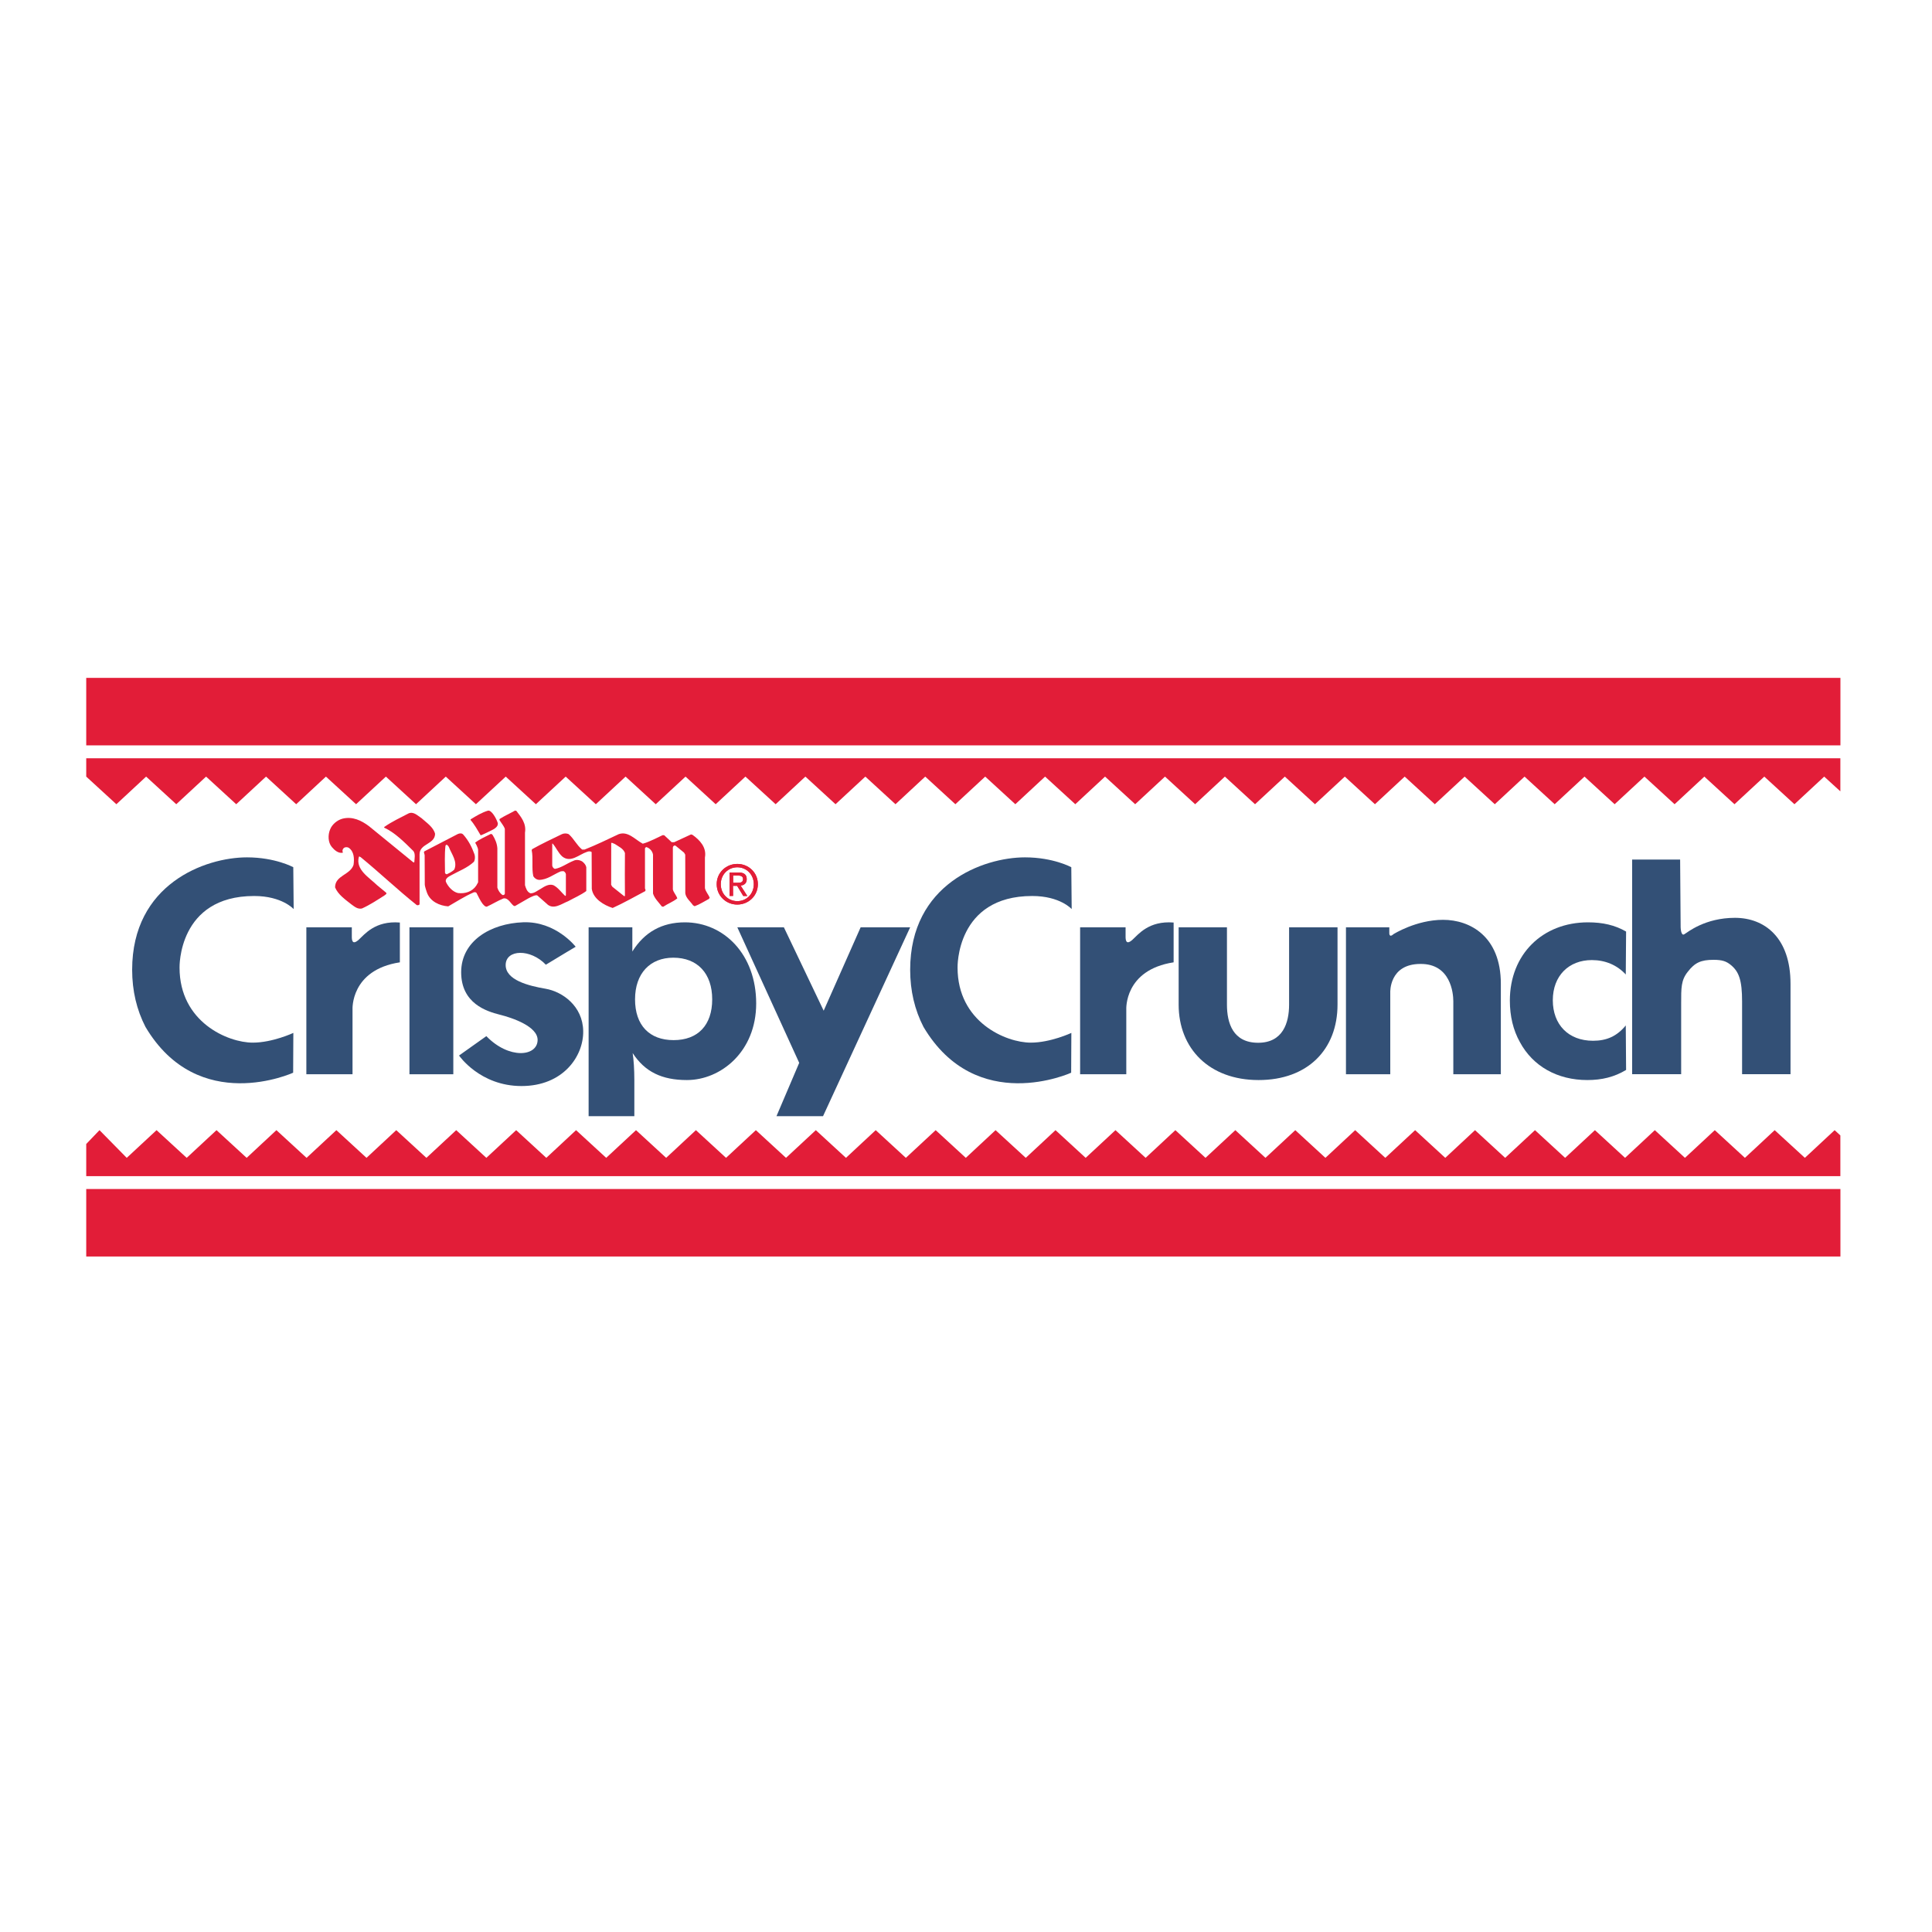
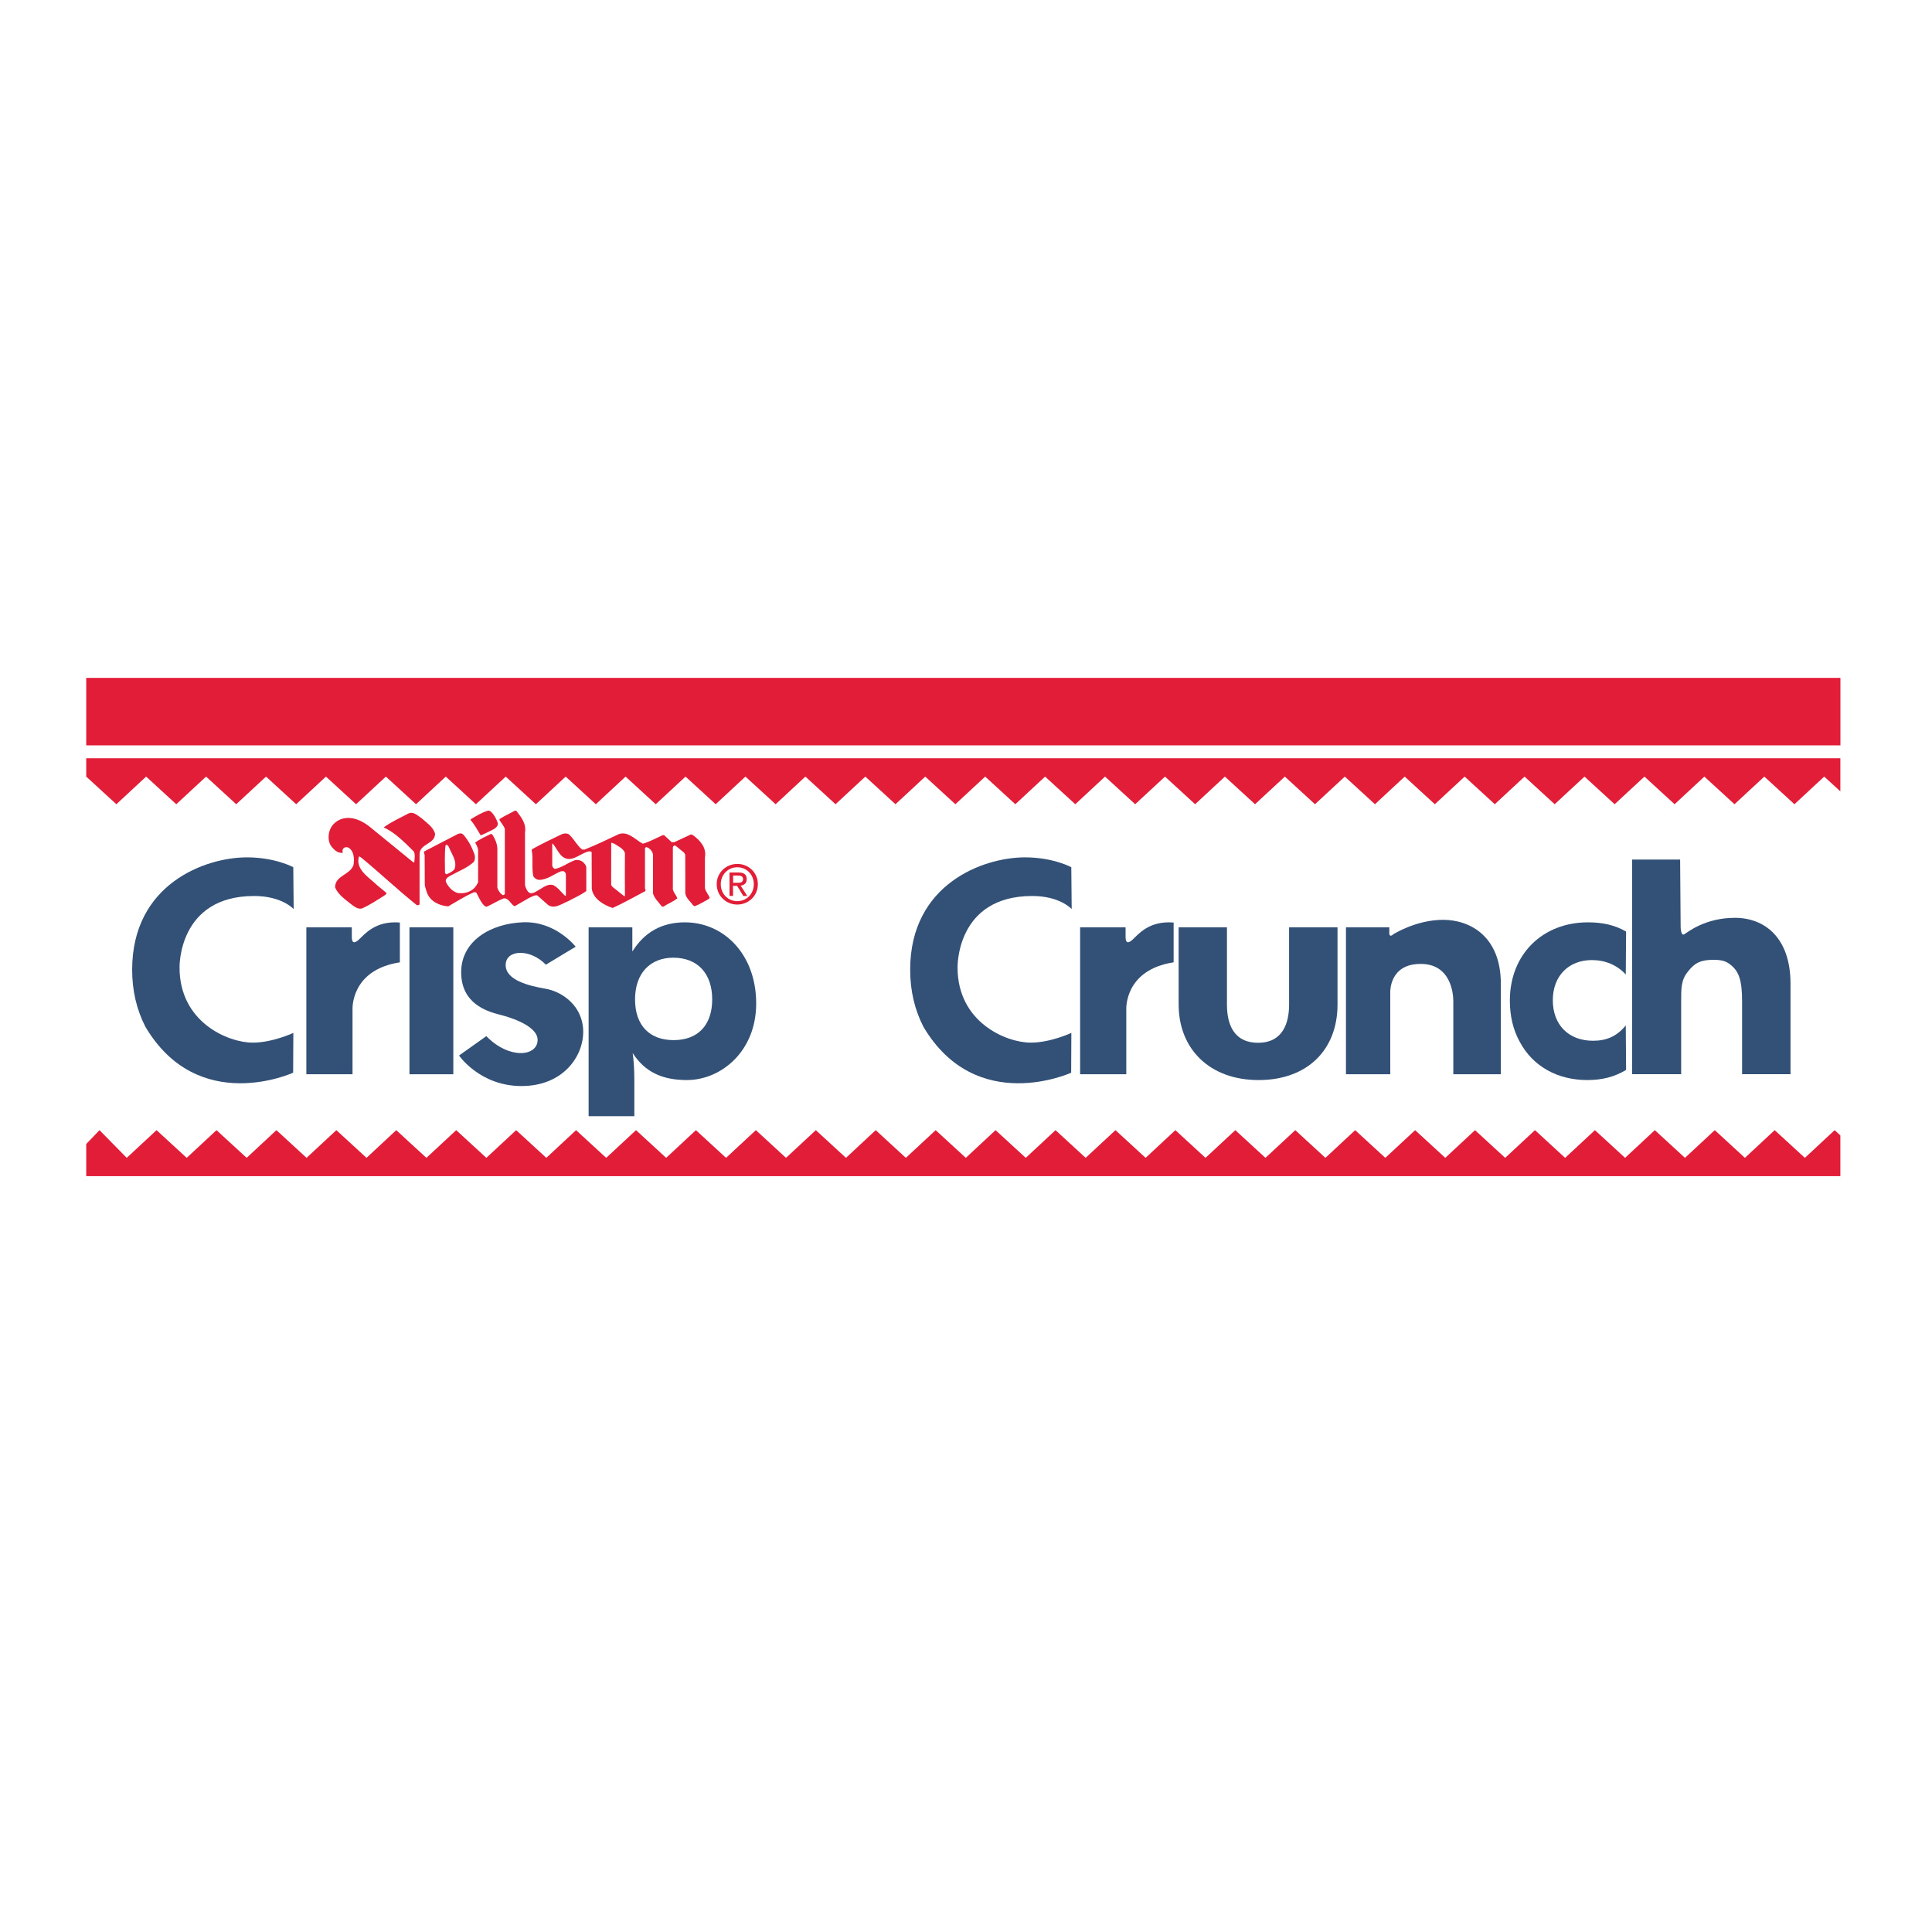
<svg xmlns="http://www.w3.org/2000/svg" version="1.1" id="Layer_1" x="0px" y="0px" viewBox="0 0 300 300" style="enable-background:new 0 0 300 300;" xml:space="preserve">
  <style type="text/css"> .st0{fill:#335076;} .st1{fill:#E21D38;} </style>
  <path class="st0" d="M70.39,143.99v22.82h-6.81v-22.82H70.39z" />
  <path class="st0" d="M160.28,139.13c-11.87,0-11.59,11.12-11.59,11.12c0,8.47,7.52,11.65,11.37,11.65c3.07,0,6.3-1.51,6.3-1.51 l-0.03,6.18c0,0-14.72,6.74-22.93-7.11c-1.36-2.64-2.07-5.6-2.07-8.88c0-13.29,11.31-17.45,17.83-17.45c4.4,0,7.19,1.53,7.19,1.53 l0.06,6.5C166.41,141.17,164.63,139.13,160.28,139.13z" />
  <path class="st0" d="M39.47,139.13c-11.87,0-11.59,11.12-11.59,11.12c0,8.47,7.52,11.65,11.37,11.65c3.07,0,6.3-1.51,6.3-1.51 l-0.03,6.18c0,0-14.72,6.74-22.93-7.11c-1.36-2.64-2.07-5.6-2.07-8.88c0-13.29,11.31-17.45,17.83-17.45c4.4,0,7.19,1.53,7.19,1.53 l0.06,6.5C45.6,141.17,43.81,139.13,39.47,139.13z" />
  <path class="st0" d="M183.03,143.99h7.49v12c0,2.88,0.94,5.93,4.84,5.93c3.85,0,4.81-3.09,4.81-5.93v-12h7.52v12 c0,6.98-4.64,11.72-12.26,11.72c-7.68,0-12.41-4.91-12.41-11.72V143.99z" />
  <path class="st0" d="M220.57,149.68c-4.89,0-4.69,4.43-4.69,4.43v12.7h-6.88v-22.82h6.73v0.93c0,0-0.01,0.75,0.66,0.13 c0,0,3.51-2.22,7.69-2.22s8.97,2.56,8.97,9.93v14.05h-7.38v-11.34C225.67,154.21,225.25,149.64,220.57,149.68z" />
  <path class="st0" d="M234.45,155.37c0-7.19,5.08-12.15,12.13-12.15c2.3,0,4.18,0.43,5.92,1.43l-0.05,6.67 c-1.36-1.48-3.2-2.24-5.27-2.24c-3.57,0-6.06,2.43-6.06,6.24c0,3.76,2.4,6.29,6.25,6.29c2.12,0,3.71-0.71,5.08-2.38l0.05,6.91 c-1.83,1.1-3.76,1.57-6.02,1.57c-4.65,0-8.46-2.14-10.48-5.91C234.97,159.95,234.45,157.8,234.45,155.37z" />
  <path class="st0" d="M278.03,152.75v14.05h-7.52v-11.29c0-3.29-0.48-4.66-1.8-5.71c-0.66-0.52-1.26-0.76-2.63-0.76 c-1.99,0-2.92,0.46-3.99,1.84c-1.07,1.33-1.04,2.53-1.04,4.96v10.96h-7.61v-33.33h7.45l0.08,10.51c0,0,0.03,1.43,0.57,1.09 c0.54-0.33,3.22-2.55,7.86-2.55S278.03,145.63,278.03,152.75z" />
  <g transform="translate(-375 -145.45)">
    <path class="st1" d="M452.3,273.27c0.07,0.69-0.76,1-1.42,1.33c-0.42,0.2-0.79,0.4-1.24,0.56c-0.49-0.81-0.94-1.66-1.58-2.39 l0.03-0.1c0.86-0.53,1.72-1.05,2.68-1.34C451.3,271.19,452.06,272.49,452.3,273.27" />
    <path class="st1" d="M440.45,272.49c0.77,0.7,1.86,1.4,2.11,2.44c-0.04,1.65-2.4,1.49-2.41,3.17l0,7.76 c-0.08,0.17-0.31,0.17-0.44,0.13c-3-2.4-5.77-5.04-8.7-7.44c-0.1-0.01-0.18-0.18-0.28-0.06c-0.56,2.01,1.61,3.22,2.83,4.42 l1.37,1.13c0.24,0.21-0.13,0.34-0.24,0.46c-1.16,0.73-2.26,1.47-3.49,2.02c-0.66,0.14-1.14-0.28-1.63-0.63 c-0.94-0.75-2.08-1.52-2.54-2.65c0-1.87,2.36-1.91,2.87-3.5c0.13-0.95,0.1-2.06-0.75-2.65c-0.19-0.11-0.51-0.13-0.71,0 c-0.21,0.14-0.29,0.38-0.25,0.6c0.03,0.04,0.08,0.11,0.03,0.17c-0.67,0.13-1.26-0.37-1.69-0.88c-0.61-0.73-0.63-1.88-0.27-2.74 c0.31-0.79,1.1-1.44,1.9-1.66c1.56-0.41,2.97,0.28,4.14,1.16l6.84,5.58c0.07,0,0.14,0.08,0.19,0.03c0.03-0.56,0.21-1.29-0.14-1.75 c-1.34-1.32-2.85-2.87-4.55-3.64l0.03-0.1c1.2-0.85,2.51-1.44,3.78-2.11C439.24,271.42,439.84,272.11,440.45,272.49" />
    <path class="st1" d="M445.55,280.46c0.52-1.24-0.42-2.37-0.85-3.48c-0.07-0.17-0.38-0.57-0.53-0.19c-0.15,1.35-0.08,2.82-0.07,4.2 c0.04,0.11,0.17,0.25,0.32,0.2c0.09-0.04,0.17-0.09,0.45-0.23C445.11,280.82,445.35,280.67,445.55,280.46 M469.9,282.84l0.17,0.29 l1.83,1.46h0.14c-0.03-2.23-0.01-4.44,0-6.69c-0.24-0.7-1.04-1.03-1.59-1.41c-0.18-0.04-0.35-0.21-0.54-0.15L469.9,282.84z M466.87,277.76c-0.21-0.17-0.5-0.12-0.73-0.03c-1.21,0.39-2.53,1.77-3.84,0.71c-0.64-0.58-0.94-1.39-1.49-2.01 c-0.03,0-0.08,0.04-0.06,0.1l0,3.34c0.04,0.21,0.2,0.45,0.42,0.5c1.04-0.18,1.9-0.88,2.89-1.26c0.42-0.22,0.95-0.13,1.35,0.11 c0.31,0.24,0.56,0.54,0.63,0.89l0,3.7c-0.87,0.64-1.88,1.06-2.82,1.58c-1.01,0.39-2.33,1.45-3.36,0.36l-1.41-1.24 c-0.22-0.18-1,0.22-1.45,0.46l-2.01,1.16h-0.18c-0.5-0.32-0.85-1.28-1.61-1.18c-0.9,0.36-1.73,0.89-2.61,1.29 c-0.3,0.01-0.46-0.25-0.66-0.46c-0.4-0.53-0.64-1.13-0.95-1.7c-0.13-0.13-0.38-0.1-0.5-0.03c-1.34,0.59-2.6,1.41-3.88,2.14 c-1.35-0.1-2.81-0.75-3.31-2.16c0,0-0.33-0.91-0.33-1.25c-0.01-0.35-0.02-4.54-0.02-4.54c-0.01-0.22-0.27-0.54,0.07-0.65l5.09-2.64 c0.32-0.14,0.64-0.13,0.84,0.1c0.81,0.91,1.34,1.95,1.73,3.04c0.13,0.36,0.1,0.85-0.07,1.17c-1.04,0.97-2.33,1.43-3.52,2.09 c-0.27,0.14-0.41,0.23-0.48,0.28c-0.25,0.18-0.47,0.45-0.35,0.77c0.33,0.74,1.06,1.54,1.86,1.72c1.1,0.14,2.22-0.21,2.85-1.16 l0.28-0.5c0,0-0.01-4.69,0-4.97c0.02-0.43-0.46-1.19-0.46-1.19c0.7-0.54,1.56-0.92,2.36-1.32c0.18-0.1,0.29,0.04,0.38,0.17 c0.38,0.63,0.66,1.28,0.71,2.04v6.1c0.13,0.43,0.41,0.87,0.78,1.13c0.15,0.06,0.37-0.03,0.38-0.22l0-10.05 c-0.18-0.5-0.57-0.92-0.84-1.38l0.03-0.15c0.77-0.49,1.59-0.85,2.39-1.3l0.2,0.03c0.77,0.99,1.58,1.98,1.35,3.39l0,8.16 c0.14,0.48,0.32,1.05,0.84,1.26c0.6,0.03,1.07-0.42,1.58-0.68c0.6-0.38,1.31-0.84,2.01-0.57c0.73,0.38,1.22,1.12,1.82,1.67l0.1-0.1 l0-3.29c-0.04-0.2-0.18-0.39-0.38-0.47l-0.4,0.03c-1.13,0.46-2.09,1.31-3.4,1.33c-0.38-0.04-0.67-0.24-0.88-0.57 c-0.28-1.27,0.01-2.78-0.25-4.05l0.07-0.15c1.51-0.85,3.07-1.58,4.62-2.33c0.32-0.15,0.74-0.15,1.06,0 c0.84,0.75,1.21,1.67,2.08,2.39l0.38,0c1.8-0.71,3.54-1.56,5.3-2.39c1.45-0.52,2.55,0.85,3.74,1.48c0.64-0.17,1.24-0.46,1.84-0.73 l1.23-0.59h0.25l1.17,1.09h0.38l2.62-1.21l0.22,0.06c1.13,0.8,2.23,1.94,1.94,3.52l0,4.75c0.11,0.56,0.55,0.99,0.74,1.51 l-0.13,0.18c-0.73,0.38-1.42,0.85-2.21,1.13l-0.25-0.15c-0.42-0.61-1.1-1.12-1.2-1.86c-0.01-2,0.01-4.01-0.01-6l-0.18-0.31 l-1.31-1.07c-0.21-0.12-0.42,0.07-0.43,0.27l0,6.52c0.12,0.49,0.53,0.88,0.69,1.38c-0.67,0.54-1.47,0.82-2.18,1.3l-0.22-0.04 c-0.5-0.66-1.14-1.25-1.37-2.01c-0.02-1.96,0.01-4.05,0-6.03c-0.08-0.54-0.49-1-1.01-1.18c-0.11-0.03-0.18,0.11-0.24,0.18v6.25 c0.08,0.15,0.13,0.27,0.03,0.41c-1.67,0.88-3.32,1.83-5.05,2.61c-1.35-0.43-3.02-1.41-3.24-2.97L466.87,277.76z" />
    <path class="st1" d="M489.49,282.53c0.47,0,0.89-0.03,0.89-0.59c0-0.45-0.41-0.53-0.79-0.54h-0.75l0,1.13H489.49z M488.83,284.57 l-0.55,0l0-3.64l1.39,0c0.86,0,1.28,0.32,1.28,1.04c0,0.65-0.41,0.93-0.94,1l1.03,1.61l-0.62,0l-0.96-1.58l-0.64,0L488.83,284.57z M489.49,285.38c1.43,0,2.56-1.12,2.56-2.63c0-1.5-1.12-2.62-2.55-2.63c-1.44,0-2.57,1.12-2.58,2.62 C486.92,284.26,488.05,285.38,489.49,285.38 M486.29,282.74c0-1.81,1.48-3.15,3.21-3.14c1.72,0,3.19,1.34,3.18,3.15 c0,1.83-1.48,3.16-3.2,3.16C487.76,285.91,486.29,284.57,486.29,282.74" />
-     <path class="st1" d="M489.49,282.53c0.47,0,0.89-0.03,0.89-0.59c0-0.45-0.41-0.53-0.79-0.54h-0.75l0,1.13H489.49z M488.83,284.57 l-0.55,0l0-3.64l1.39,0c0.86,0,1.28,0.32,1.28,1.04c0,0.65-0.41,0.93-0.94,1l1.03,1.61l-0.62,0l-0.96-1.58l-0.64,0L488.83,284.57z M489.49,285.38c1.43,0,2.56-1.12,2.56-2.63c0-1.5-1.12-2.62-2.55-2.63c-1.44,0-2.57,1.12-2.58,2.62 C486.92,284.26,488.05,285.38,489.49,285.38 M486.29,282.74c0-1.81,1.48-3.15,3.21-3.14c1.72,0,3.19,1.34,3.18,3.15 c0,1.83-1.48,3.16-3.2,3.16C487.76,285.91,486.29,284.57,486.29,282.74" />
  </g>
  <path class="st0" d="M98.5,173.32v-5.61c0-1.67-0.1-3.1-0.26-4.19c1.89,2.91,4.54,4.19,8.42,4.19c5.27,0,10.76-4.41,10.76-11.89 c0-7.62-5.01-12.6-11.07-12.6c-3.57,0-6.28,1.52-8.16,4.53v-3.76H91.4v29.33H98.5z M104.55,148.71c3.76,0,6.04,2.45,6.04,6.47 c0,4.02-2.23,6.33-5.99,6.33c-3.76,0-5.99-2.31-5.99-6.33C98.61,151.11,100.98,148.71,104.55,148.71z" />
-   <polygon class="st0" points="120.57,173.32 127.8,173.32 141.33,143.99 133.64,143.99 127.9,156.94 121.72,143.99 114.49,143.99 124.1,165.04 " />
  <path class="st0" d="M175.85,145.92c0.91-0.82,2.53-2.98,6.39-2.67v6.18c-7.7,1.18-7.35,7.33-7.35,7.33v10.05h-7.17v-22.82h7.06 c0,0,0,0.94,0,1.44S174.83,146.84,175.85,145.92z" />
  <path class="st0" d="M55.7,145.92c0.91-0.82,2.53-2.98,6.39-2.67v6.18c-7.7,1.18-7.35,7.33-7.35,7.33v10.05h-7.17v-22.82h7.06 c0,0,0,0.94,0,1.44S54.68,146.84,55.7,145.92z" />
  <path class="st0" d="M75.52,160.89l-4.24,3.01c0,0,3.23,4.74,9.7,4.74s9.64-4.63,9.58-8.53s-3.23-6.13-5.85-6.58 s-6.24-1.34-6.19-3.73c0.06-2.4,3.85-2.51,6.24,0c2.28-1.39,4.63-2.79,4.63-2.79s-3.06-3.98-8.14-3.8s-9.64,2.91-9.64,7.76 s3.96,6.07,5.96,6.58c2.01,0.5,5.95,1.84,5.91,3.96C83.43,164.07,79.03,164.52,75.52,160.89z" />
  <rect x="13.39" y="105.26" class="st1" width="272.39" height="10.48" />
  <polygon class="st1" points="285.77,117.74 13.39,117.74 13.39,120.59 18.07,124.88 22.69,120.59 27.37,124.88 32,120.59 36.68,124.88 41.31,120.59 45.99,124.88 50.61,120.59 55.29,124.88 59.92,120.59 64.6,124.88 69.22,120.59 73.9,124.88 78.53,120.59 83.21,124.88 87.84,120.59 92.52,124.88 97.14,120.59 101.82,124.88 106.45,120.59 111.13,124.88 115.75,120.59 120.44,124.88 125.06,120.59 129.74,124.88 134.37,120.59 139.05,124.88 143.67,120.59 148.35,124.88 152.98,120.59 157.66,124.88 162.28,120.59 166.97,124.88 171.59,120.59 176.27,124.88 180.9,120.59 185.58,124.88 190.2,120.59 194.88,124.88 199.51,120.59 204.19,124.88 208.82,120.59 213.5,124.88 218.12,120.59 222.8,124.88 227.43,120.59 232.11,124.88 236.73,120.59 241.41,124.88 246.04,120.59 250.72,124.88 255.35,120.59 260.03,124.88 264.65,120.59 269.33,124.88 273.96,120.59 278.64,124.88 283.26,120.59 285.77,122.88 " />
  <polygon class="st1" points="285.77,176.31 284.88,175.49 280.26,179.79 275.57,175.49 270.95,179.79 266.27,175.49 261.64,179.79 256.96,175.49 252.34,179.79 247.66,175.49 243.03,179.79 238.35,175.49 233.72,179.79 229.04,175.49 224.42,179.79 219.74,175.49 215.11,179.79 210.43,175.49 205.81,179.79 201.13,175.49 196.5,179.79 191.82,175.49 187.19,179.79 182.51,175.49 177.89,179.79 173.21,175.49 168.58,179.79 163.9,175.49 159.28,179.79 154.59,175.49 149.97,179.79 145.29,175.49 140.66,179.79 135.98,175.49 131.36,179.79 126.68,175.49 122.05,179.79 117.37,175.49 112.74,179.79 108.06,175.49 103.44,179.79 98.76,175.49 94.13,179.79 89.45,175.49 84.83,179.79 80.15,175.49 75.52,179.79 70.84,175.49 66.21,179.79 61.53,175.49 56.91,179.79 52.23,175.49 47.6,179.79 42.92,175.49 38.3,179.79 33.62,175.49 28.99,179.79 24.31,175.49 19.68,179.79 15.45,175.49 13.39,177.64 13.39,182.63 285.77,182.63 " />
-   <rect x="13.39" y="184.63" class="st1" width="272.39" height="10.48" />
</svg>